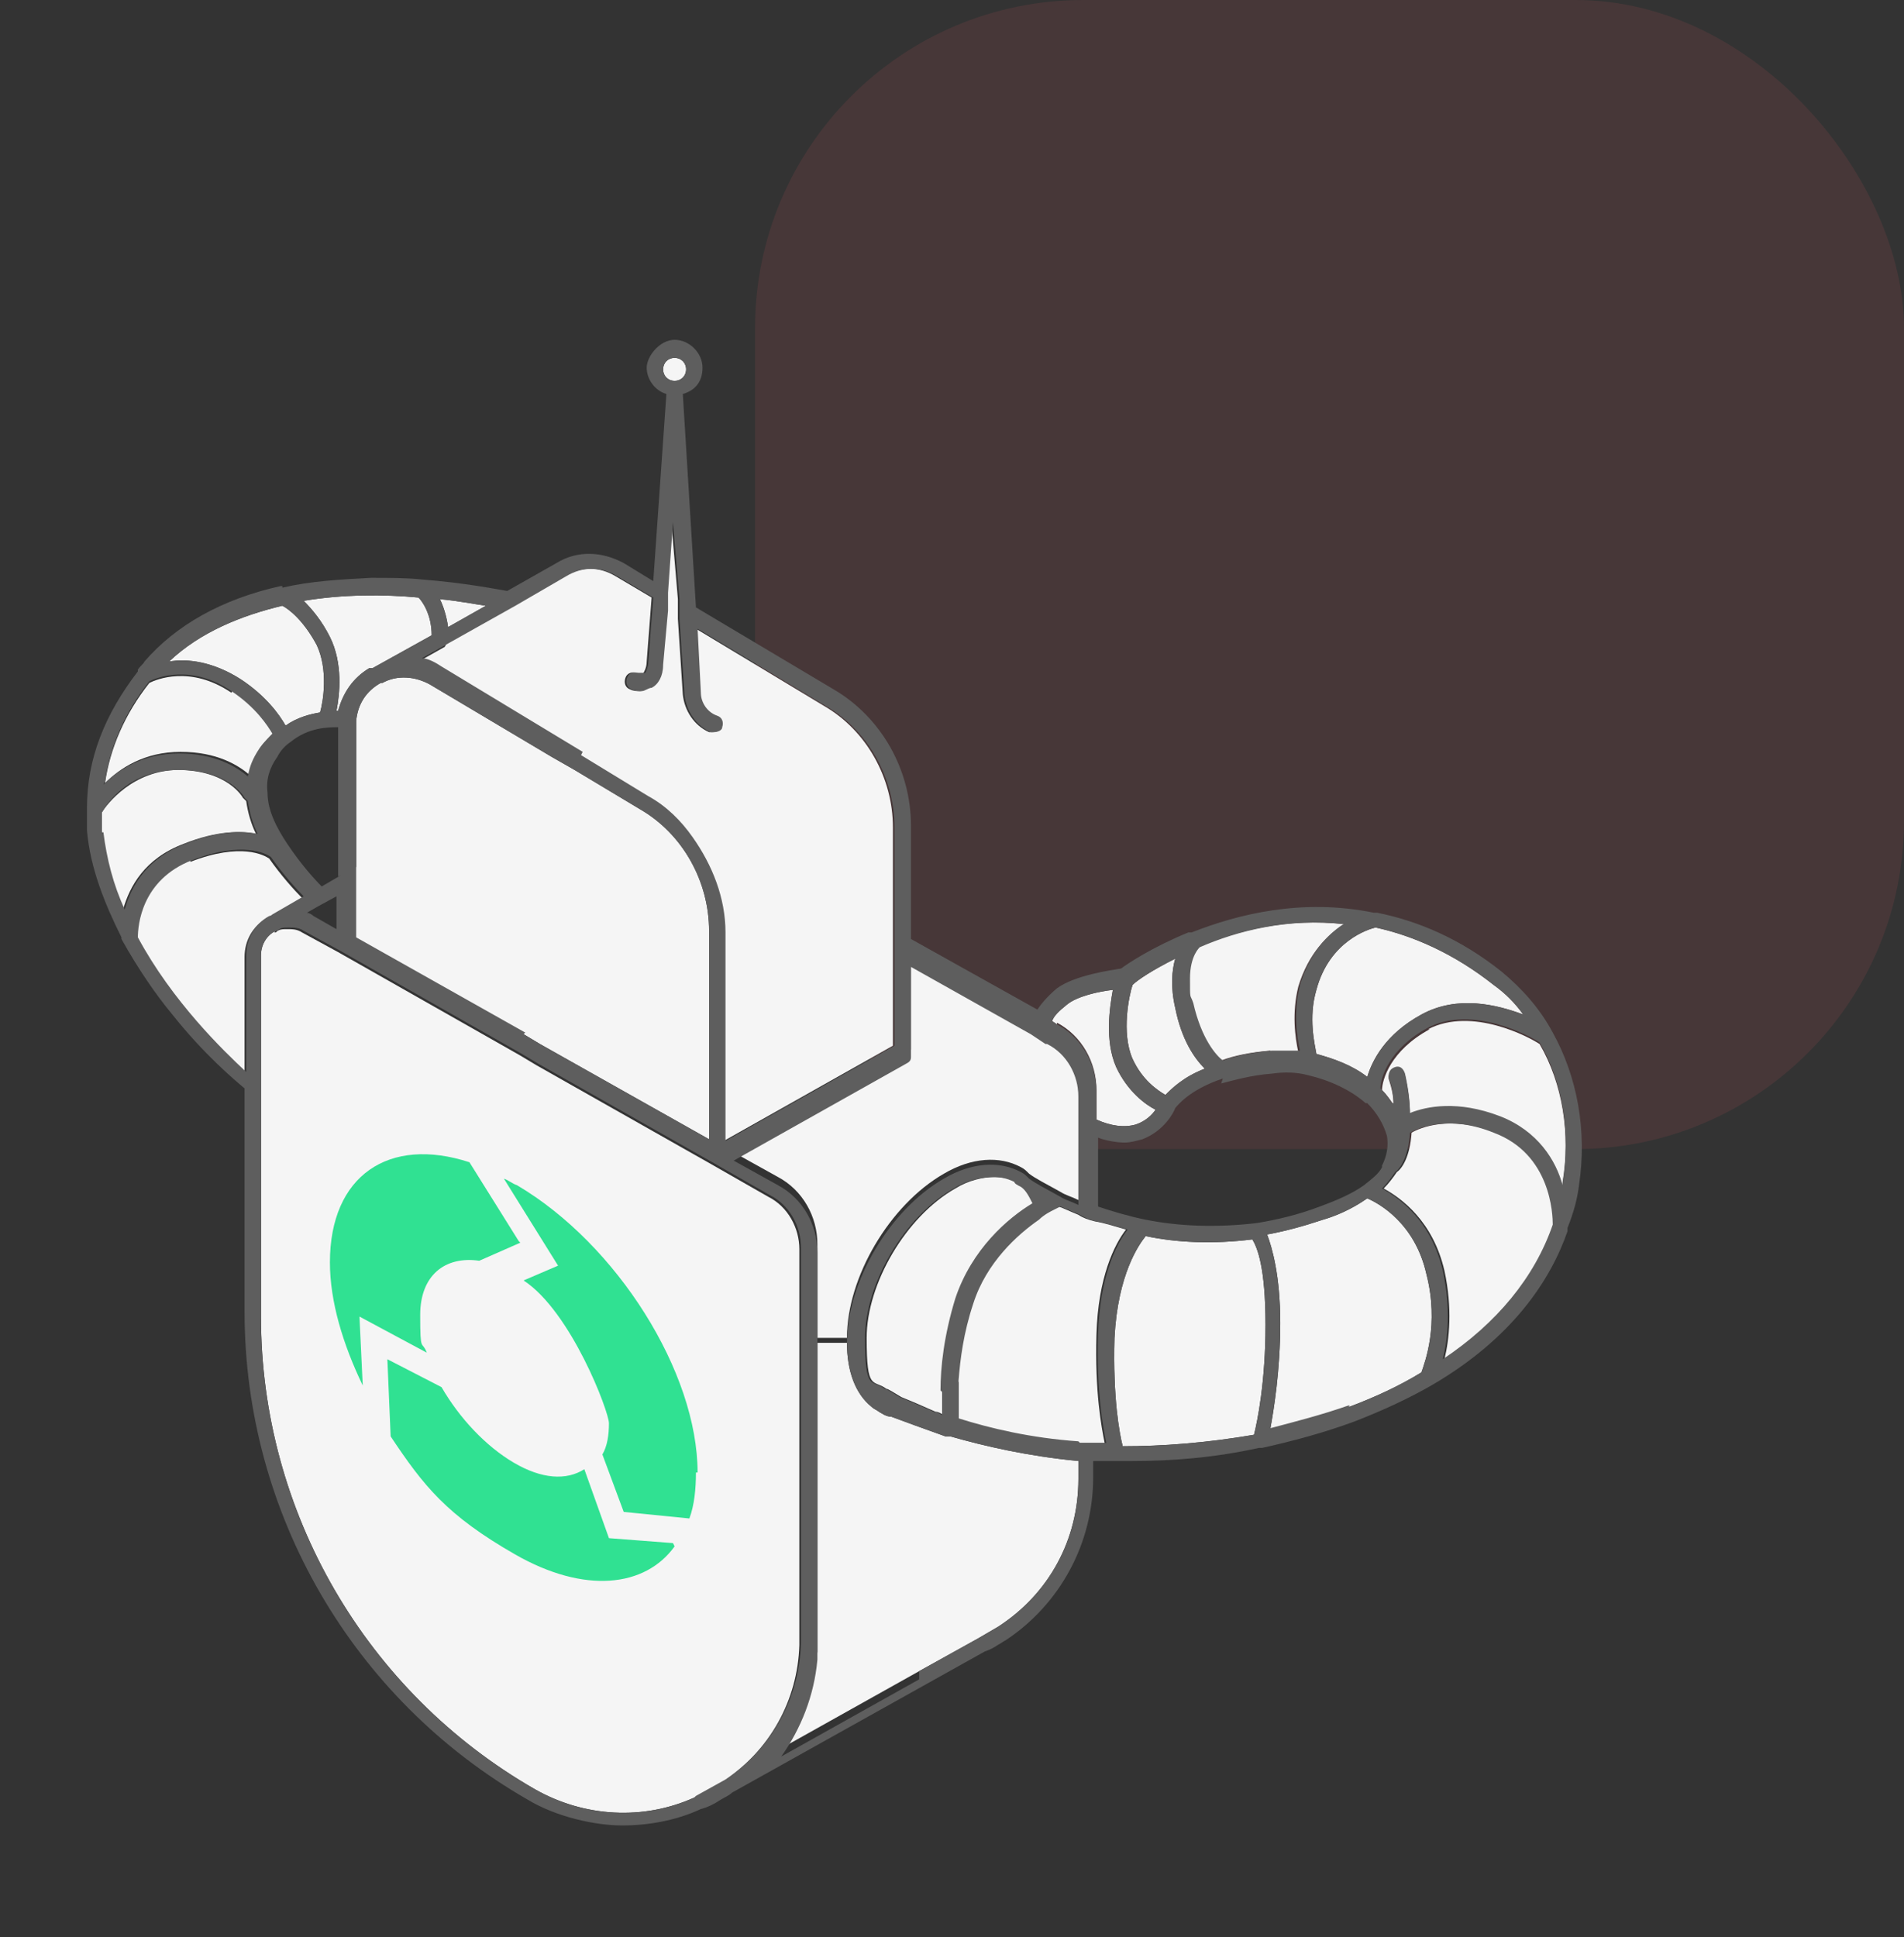
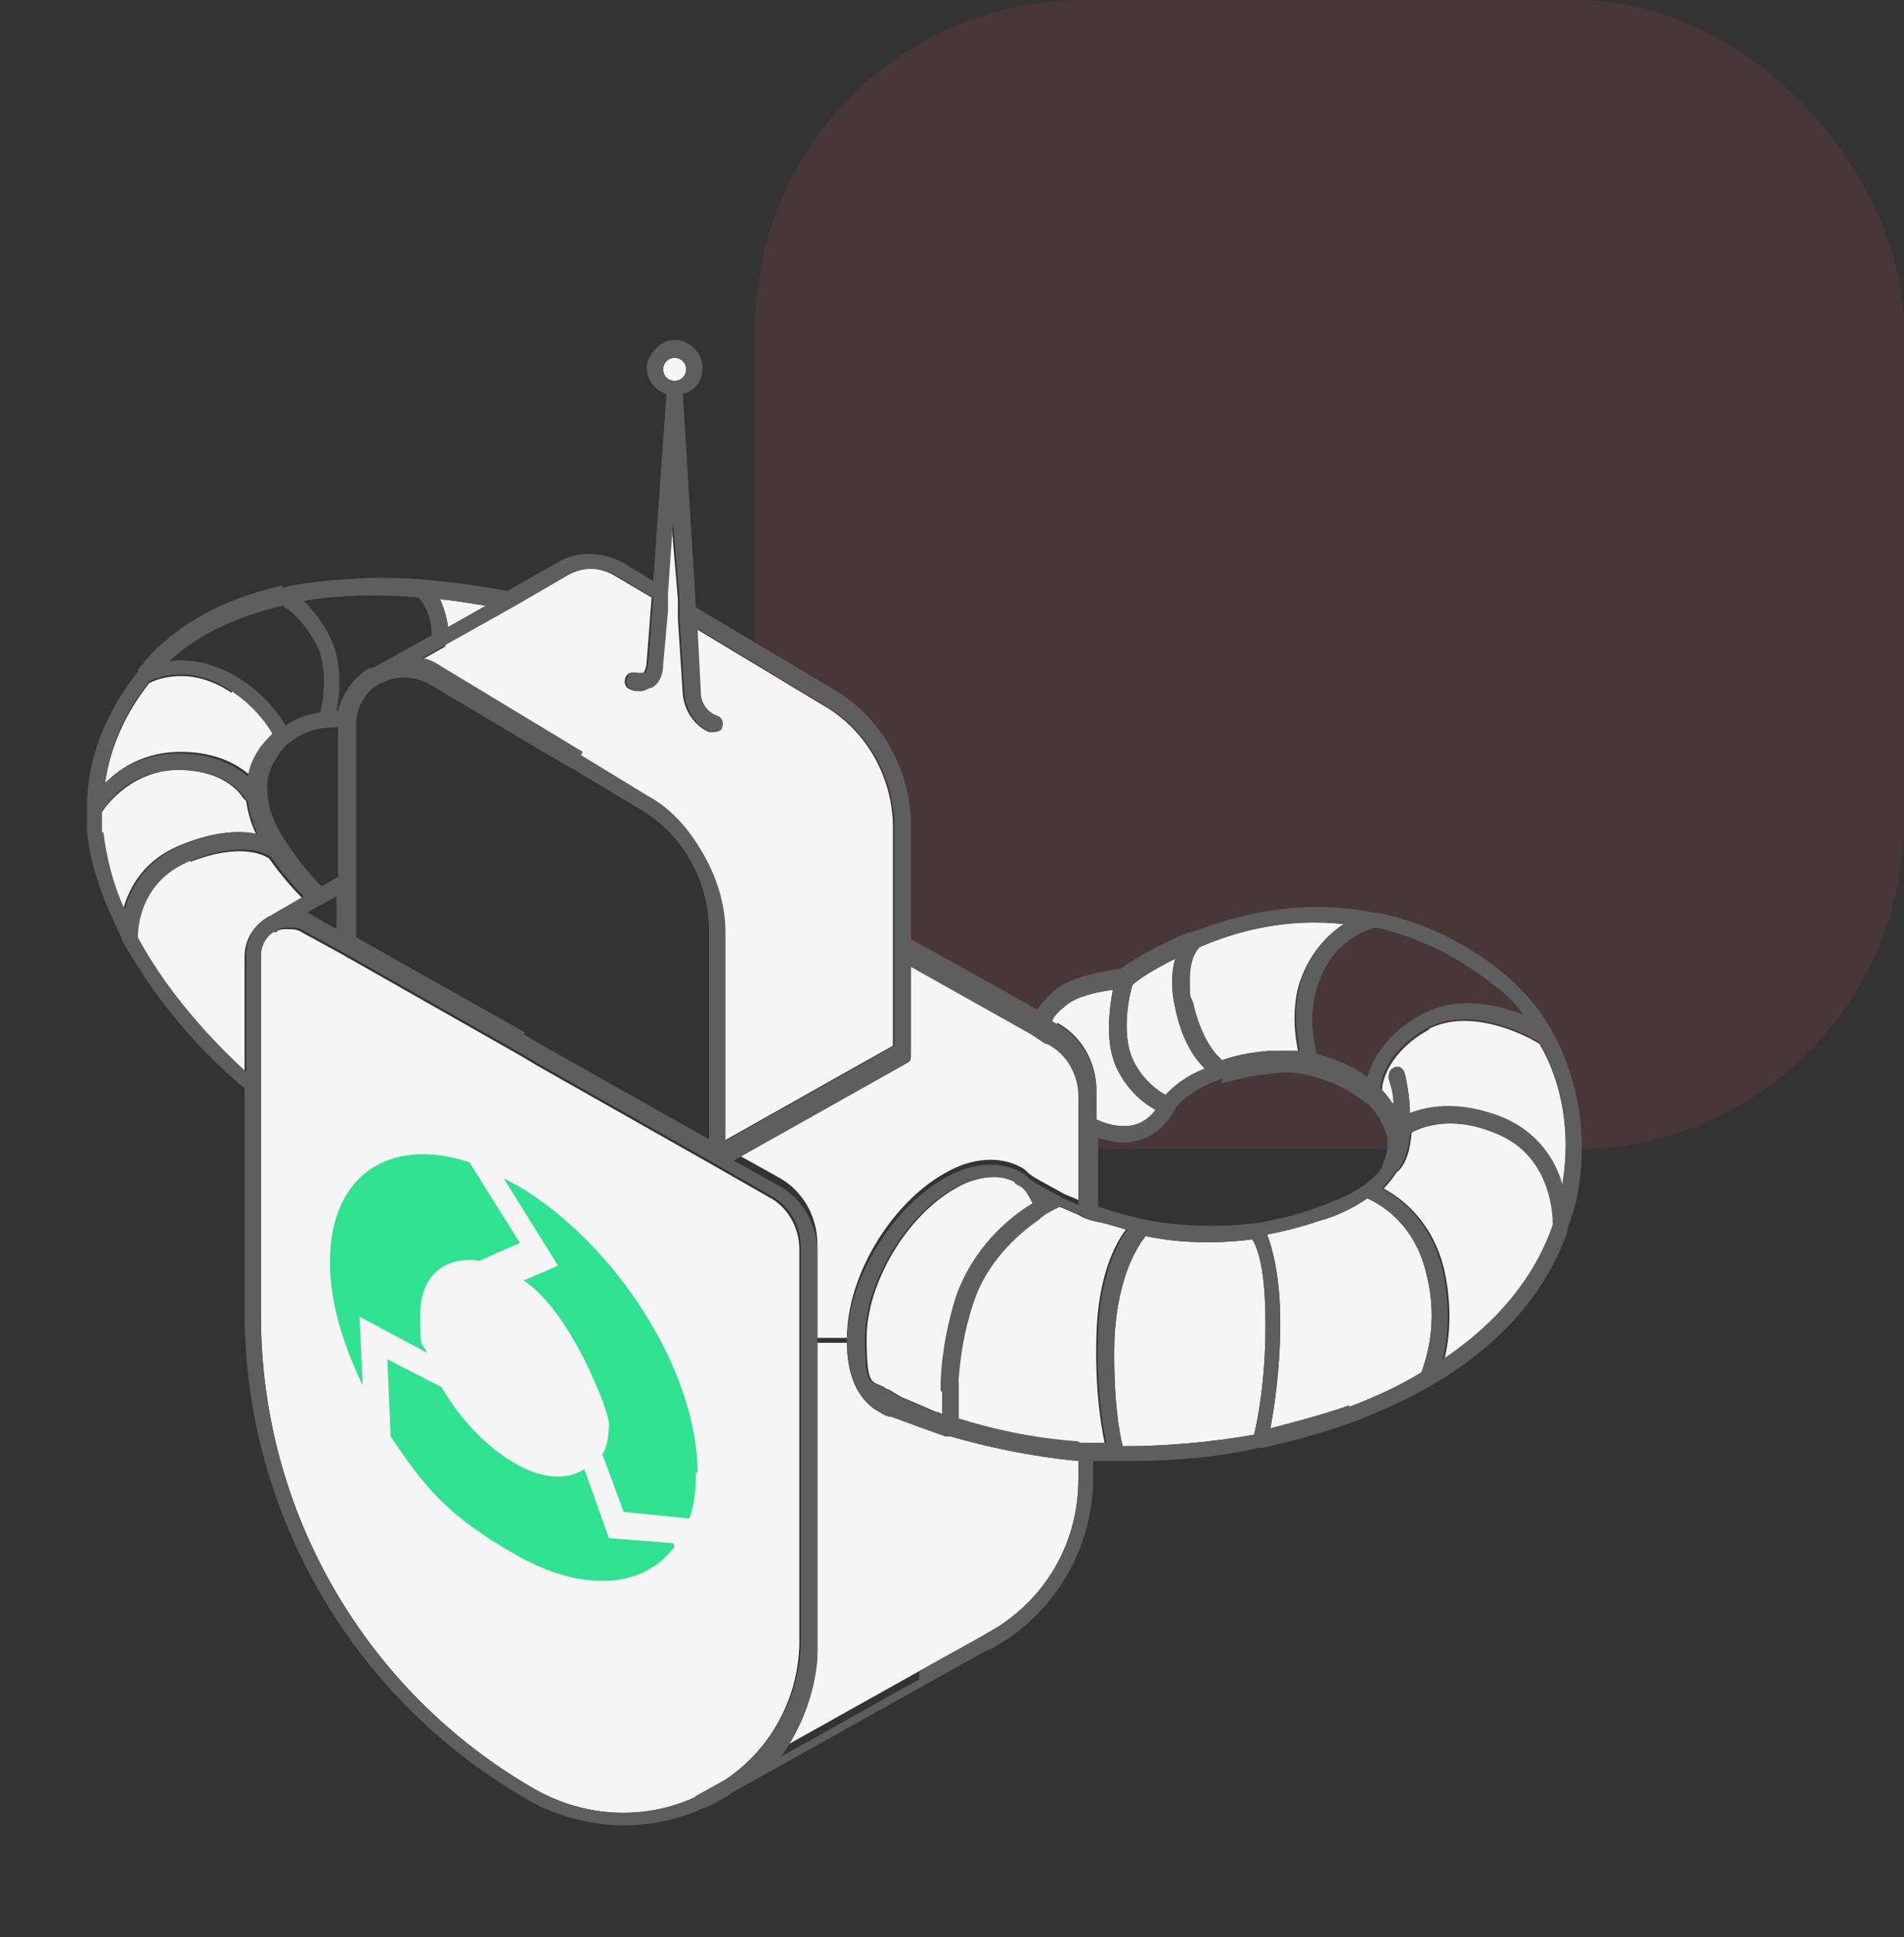
<svg xmlns="http://www.w3.org/2000/svg" id="Layer_1" version="1.1" viewBox="0 0 116 118">
  <rect x="0" y="0" width="116" height="118" fill="#333333" stroke="none" />
  <defs>
    <style>
      .st0 {
        fill: #30e192;
        fill-rule: evenodd;
      }

      .st1 {
        fill: #ff5a6b;
        fill-opacity: .1;
      }

      .st2 {
        fill: #5e5e5e;
      }

      .st3 {
        fill: #f5f5f5;
      }
    </style>
  </defs>
  <rect class="st1" x="46" y="0" width="70" height="70" rx="20" ry="20" />
  <g>
    <g>
      <path class="st3" d="M41.1,21.8c-.4,0-.7.3-.7.7s.3.7.7.7h0c.4,0,.7-.3.7-.7s-.3-.7-.7-.7Z" />
      <path class="st3" d="M10.9,46.9c-2.8,0-4.4,2.1-4.7,2.6,0,.4,0,.8,0,1.2.2,1.6.6,3.2,1.3,4.7.4-1.4,1.3-3.1,3.7-4,2-.8,3.5-.8,4.4-.6-.3-.6-.5-1.3-.6-2,0,0-.1-.1-.2-.2,0,0-.9-1.7-4-1.7Z" />
      <path class="st3" d="M11.6,52.4c-3.1,1.2-3.3,4-3.3,4.7,2.1,3.9,5.2,6.9,6.6,8.2v-7c0-1,.5-1.9,1.4-2.4,0,0,.1,0,.2-.1h0l1.9-1.1c-.5-.5-1.3-1.4-2-2.4-.3-.2-1.7-1-4.8.2Z" />
      <path class="st3" d="M14.1,42.2c-2.5-1.7-4.6-.8-5-.6-1.5,1.9-2.4,4-2.7,6.1.9-.9,2.4-1.9,4.6-1.9s3.5.8,4.2,1.4c.1-.6.3-1.1.7-1.7.2-.3.5-.6.8-.9-.3-.5-1-1.6-2.5-2.6Z" />
-       <path class="st3" d="M17.2,36.9c-2.5.6-5,1.6-6.9,3.4,1.1-.2,2.7,0,4.4,1.1,1.5,1,2.3,2.1,2.7,2.8.7-.5,1.5-.7,2.1-.8.2-.7.5-2.6-.2-4.1-.8-1.5-1.7-2.2-2.1-2.4Z" />
      <path class="st3" d="M16.8,56.7c-.6.3-.9.9-.9,1.5v8.1s0,13.9,0,13.9c0,11.9,6.4,22.9,16.7,28.8,3,1.7,6.6,1.9,9.7.5h0s1.8-1,1.8-1c2.8-1.9,4.5-4.9,4.6-8.3,0-.2,0-.4,0-.5v-.6s0-23,0-23c0-1.3-.7-2.6-1.9-3.2l-3.5-2s0,0,0,0l-10.6-6-1-.6-11.1-6.3-2.2-1.2c-.3-.2-.6-.2-.9-.2s-.5,0-.7.2c0,0,0,0,0,0,0,0,0,0-.1,0Z" />
-       <path class="st3" d="M21.6,52.9v1.2s0,3.1,0,3.1l10.3,5.8,1,.6,10.3,5.8v-12.7c0-3-1.6-5.9-4.2-7.4l-4-2.4-1.4-.8-7.4-4.4c-.9-.5-2-.6-2.9-.1h0s0,0,0,0c0,0,0,0-.1,0-.9.5-1.4,1.3-1.5,2.3,0,.1,0,.3,0,.4v8.5Z" />
-       <path class="st3" d="M25.5,36.4c-2.1-.2-4.6-.2-7,.2.5.5,1.1,1.2,1.6,2.2.8,1.6.6,3.5.4,4.5h.1c.3-1.1.9-2,1.9-2.6,0,0,0,0,.2,0,0,0,0,0,0,0l3.6-2c0-1.3-.6-2.1-.8-2.3Z" />
      <path class="st3" d="M29.6,36.9c-.7-.1-1.7-.3-2.8-.4.2.4.4,1,.5,1.7l2.3-1.3Z" />
      <path class="st3" d="M27.1,39.4l-1.6.9c.4,0,.9.3,1.2.5l8.6,5.2,4.1,2.5c1.1.6,2,1.5,2.7,2.5,1.2,1.7,2,3.7,2,5.8v12.7s10.3-5.8,10.3-5.8v-5.8s0-1.2,0-1.2v-6.3c0-3-1.6-5.9-4.2-7.4l-7.8-4.7.2,3.9c0,.6.4,1.2,1,1.4.3.1.4.4.3.7,0,.2-.3.3-.5.3s-.1,0-.2,0c-.9-.4-1.5-1.3-1.6-2.3l-.3-4.6v-1.2c0,0-.4-4.7-.4-4.7l-.3,4.3v1.1c0,0-.3,3.3-.3,3.3,0,.7-.3,1.2-.7,1.4-.2,0-.4.2-.6.2s-.4,0-.6-.1c-.3-.1-.4-.4-.3-.7.1-.3.4-.4.7-.3.1,0,.3,0,.4,0,0,0,.2-.3.2-.7l.3-3.9-2.2-1.3c-1-.6-2.1-.6-3.1,0l-3.1,1.8s0,0,0,0l-4.1,2.3Z" />
      <path class="st3" d="M49.8,100.6c-.2,2.2-1,4.2-2.2,5.9l8.4-4.7,3.6-2,1.2-.7h0c3.1-2,4.9-5.3,4.9-9v-1.1c-3.1-.3-5.7-.9-7.8-1.5-.1,0-.2,0-.3,0-1.4-.5-2.5-.9-3.3-1.2-.3,0-.6-.2-.9-.4,0,0-.2-.1-.3-.2,0,0,0,0,0,0,0,0,0,0,0,0-1-.8-1.5-2.2-1.5-3.9h-1.8s0,18,0,18h0c0,.4,0,.8,0,1.1Z" />
      <path class="st3" d="M55.5,63.9c0,.2-.1.3-.3.4l-10.5,5.9,2.7,1.5c1.5.8,2.4,2.4,2.4,4.1v5.7s1.8,0,1.8,0c0-3.7,2.6-8.1,5.9-10,1.7-1,3.4-1.1,4.7-.4t0,0h0c.2.1.3.2.5.4.4.3,1,.6,1.9,1.1.3.2.7.3,1.1.5v-4.2s0-1.2,0-1.2v-1.2c0-1.3-.7-2.6-1.9-3.2h-.1c0,0-.9-.6-.9-.6l-7.3-4.1v5.5Z" />
      <path class="st3" d="M57.4,86.1c0,0,0-.2,0-.3,0-.3,0-.7,0-1.1,0-1.4.2-3.3.9-5.6,1-3,3.2-4.9,4.7-5.8-.2-.4-.4-.8-.7-1-.2-.1-.4-.2-.4-.3-.4-.2-.8-.3-1.3-.3-.7,0-1.6.2-2.4.7-3,1.7-5.4,5.8-5.4,9.1s.4,2.5,1.2,3.1c.1,0,.4.2.9.5.5.2,1.2.5,2.1.9h0c.2,0,.3.1.5.2Z" />
      <path class="st3" d="M58.4,84.2c0,.4,0,.8,0,1.2,0,.5,0,.9,0,1.1,1.9.6,4.4,1.2,7.3,1.4.3,0,.7,0,1,0,.2,0,.4,0,.6,0-.2-1-.6-3.1-.5-6.6.1-3.5,1.1-5.5,1.8-6.4-.7-.2-1.3-.4-1.9-.5-.4-.1-.7-.2-1-.4-.5-.2-.9-.4-1.2-.5,0,0-.2.1-.4.2-.2.1-.6.3-.9.6-1.3.9-3.2,2.6-4,5.1-.6,1.8-.8,3.4-.9,4.7Z" />
      <path class="st3" d="M64.4,62.3c1.5.8,2.4,2.4,2.4,4.1v1.8c.9.4,1.7.5,2.4.3.6-.2,1-.6,1.2-.9-.6-.3-1.7-1.1-2.4-2.6-.7-1.6-.4-3.6-.2-4.7-.9.1-2.2.4-2.8.9-.5.4-.8.7-.9,1l.3.2Z" />
      <path class="st3" d="M69,60c-.2.6-.7,2.9,0,4.5.6,1.3,1.5,1.9,2,2.2.4-.4,1.1-1.1,2.4-1.6-.6-.6-1.4-1.7-1.8-3.7-.3-1.3-.2-2.3,0-3-1.4.7-2.3,1.3-2.6,1.6Z" />
      <path class="st3" d="M77.4,64.1c.6,0,1.1,0,1.7,0-.2-.9-.4-2.4,0-4,.6-2,1.8-3.2,2.8-3.8-3.5-.4-6.6.4-8.9,1.4h0s0,0,0,0c0,0-.6.5-.6,1.9s0,.9.2,1.5c.5,2.2,1.4,3.2,1.8,3.5.8-.3,1.8-.5,3-.6Z" />
      <path class="st3" d="M67.9,81.5c-.1,3.7.3,5.8.5,6.6,2.4,0,5.1-.2,8-.7.2-.8.7-3.2.7-6.7s-.5-4.7-.8-5.2c-2.4.3-4.6.2-6.5-.2-.4.5-1.7,2.3-1.9,6.2Z" />
      <path class="st3" d="M77.4,87.1c1.5-.4,3.1-.8,4.8-1.4,1.6-.6,3.1-1.3,4.4-2.1.2-.6,1.1-2.9.3-6-.7-3.1-2.9-4.3-3.6-4.6-1,.7-2,1.1-2.7,1.3-1.2.4-2.3.7-3.4.9.3.8.8,2.5.8,5.4s-.4,5.3-.6,6.4Z" />
-       <path class="st3" d="M80.2,60.3c-.5,1.7-.1,3.3,0,3.9,1.1.3,2.2.7,3.1,1.4.3-1,1.1-2.6,3.3-3.8,2.2-1.2,4.6-.6,6.2,0-.5-.7-1.1-1.3-1.8-1.8-2.4-1.9-4.9-3-7.2-3.5-.4.1-2.8.8-3.6,3.8Z" />
      <path class="st3" d="M85.1,71.4c-.2.3-.5.7-.8,1,1.1.6,3,2,3.7,5,.5,2.3.3,4.2,0,5.4,3.3-2.2,5.6-5,6.7-8.2h0c0-.6-.1-4.3-3.6-5.6-2.7-1.1-4.6-.3-5.1,0-.1,1.5-.6,2.2-.9,2.4Z" />
      <path class="st3" d="M87.1,62.7c-2.4,1.3-2.9,3.1-2.9,3.7.3.3.5.6.7.9,0-.5-.1-1-.3-1.6,0-.3.1-.5.4-.6s.5.1.6.4c.2.9.3,1.7.3,2.4,1-.4,2.9-.8,5.5.2,2.3.9,3.4,2.7,3.8,4.2v-.2c.5-3,0-6.1-1.4-8.5-.6-.4-4.1-2.3-6.8-.9Z" />
      <path class="st2" d="M71,66.7c.4-.4,1.1-1.1,2.4-1.6-.6-.6-1.4-1.7-1.8-3.7-.3-1.3-.2-2.3,0-3-1.4.7-2.3,1.3-2.6,1.6-.2.6-.7,2.9,0,4.5.6,1.3,1.5,1.9,2,2.2ZM76.4,87.4c.2-.8.7-3.2.7-6.7s-.5-4.7-.8-5.2c-2.4.3-4.6.2-6.5-.2-.4.5-1.7,2.3-1.9,6.2-.1,3.7.3,5.8.5,6.6,2.4,0,5.1-.2,8-.7ZM66.8,68.2c.9.4,1.7.5,2.4.3.6-.2,1-.6,1.2-.9-.6-.3-1.7-1.1-2.4-2.6-.7-1.6-.4-3.6-.2-4.7-.9.1-2.2.4-2.8.9-.5.4-.8.7-.9,1l.3.2c1.5.8,2.4,2.4,2.4,4.1v1.8ZM87.9,77.4c.5,2.3.3,4.2,0,5.4,3.3-2.2,5.6-5,6.7-8.2h0c0-.6-.1-4.3-3.6-5.6-2.7-1.1-4.6-.3-5.1,0-.1,1.5-.6,2.2-.9,2.4-.2.3-.5.7-.8,1,1.1.6,3,2,3.7,5ZM84.9,67.2c0-.5-.1-1-.3-1.6,0-.3.1-.5.4-.6s.5.1.6.4c.2.9.3,1.7.3,2.4,1-.4,2.9-.8,5.5.2,2.3.9,3.4,2.7,3.8,4.2v-.2c.5-3,0-6.1-1.4-8.5-.6-.4-4.1-2.3-6.8-.9-2.4,1.3-2.9,3.1-2.9,3.7.3.3.5.6.7.9ZM83.3,65.6c.3-1,1.1-2.6,3.3-3.8,2.2-1.2,4.6-.6,6.2,0-.5-.7-1.1-1.3-1.8-1.8-2.4-1.9-4.9-3-7.2-3.5-.4.1-2.8.8-3.6,3.8-.5,1.7-.1,3.3,0,3.9,1.1.3,2.2.7,3.1,1.4ZM74.5,65.7c-2.1.7-2.8,1.7-2.9,1.8h0c-.1.3-.7,1.4-2,1.9-.4.1-.7.2-1.1.2s-1.1-.1-1.6-.3v4.2c.9.3,1.9.6,2.9.8,2,.4,4.3.5,6.8.2,1.2-.2,2.5-.5,3.8-1,1.1-.4,2-.8,2.7-1.3,0,0,0,0,0,0,0,0,0,0,0,0,0,0,0,0,0,0,.5-.4.9-.7,1.1-1.1,0,0,0,0,0,0,0,0,0,0,0-.1.3-.6.4-1.2.3-1.8-.2-.7-.6-1.4-1.2-2,0,0,0,0,0,0,0,0,0,0-.1,0-.9-.8-2.2-1.4-3.5-1.7-.7-.2-1.5-.2-2.2-.1-1.3.1-2.3.4-3.1.6ZM65.8,87.9c.3,0,.7,0,1,0,.2,0,.4,0,.6,0-.2-1-.6-3.1-.5-6.6.1-3.5,1.1-5.5,1.8-6.4-.7-.2-1.3-.4-1.9-.5-.4-.1-.7-.2-1-.4-.5-.2-.9-.4-1.2-.5,0,0-.2.1-.4.2-.2.1-.6.3-.9.6-1.3.9-3.2,2.6-4,5.1-.6,1.8-.8,3.4-.9,4.7,0,.4,0,.8,0,1.2,0,.5,0,.9,0,1.1,1.9.6,4.4,1.2,7.3,1.4ZM82,56.3c-3.5-.4-6.6.4-8.9,1.4h0s0,0,0,0c0,0-.6.5-.6,1.9s0,.9.2,1.5c.5,2.2,1.4,3.2,1.8,3.5.8-.3,1.8-.5,3-.6.6,0,1.1,0,1.7,0-.2-.9-.4-2.4,0-4,.6-2,1.8-3.2,2.8-3.8ZM82.2,85.7c1.6-.6,3.1-1.3,4.4-2.1.2-.6,1.1-2.9.3-6-.7-3.1-2.9-4.3-3.6-4.6-1,.7-2,1.1-2.7,1.3-1.2.4-2.3.7-3.4.9.3.8.8,2.5.8,5.4s-.4,5.3-.6,6.4c1.5-.4,3.1-.8,4.8-1.4ZM40.4,22.5c0,.4.3.7.7.7h0c.4,0,.7-.3.7-.7s-.3-.7-.7-.7-.7.3-.7.7ZM56,101.8l3.6-2,1.2-.7h0c3.1-2,4.9-5.3,4.9-9v-1.1c-3.1-.3-5.7-.9-7.8-1.5-.1,0-.2,0-.3,0-1.4-.5-2.5-.9-3.3-1.2-.3,0-.6-.2-.9-.4,0,0-.2-.1-.3-.2,0,0,0,0,0,0,0,0,0,0,0,0-1-.8-1.5-2.2-1.5-3.9,0-3.7,2.6-8.1,5.9-10,1.7-1,3.4-1.1,4.7-.4t0,0h0c.2.1.3.2.5.4.4.3,1,.6,1.9,1.1.3.2.7.3,1.1.5v-4.2s0-1.2,0-1.2v-1.2c0-1.3-.7-2.6-1.9-3.2h-.1c0,0-.9-.6-.9-.6l-7.3-4.1v5.5c0,.2-.1.3-.3.4l-10.5,5.9,2.7,1.5c1.5.8,2.4,2.4,2.4,4.1v5.7s0,18,0,18h0c0,.4,0,.8,0,1.1-.2,2.2-1,4.2-2.2,5.9l8.4-4.7ZM57.3,84.7c0-1.4.2-3.3.9-5.6,1-3,3.2-4.9,4.7-5.8-.2-.4-.4-.8-.7-1-.2-.1-.4-.2-.4-.3-.4-.2-.8-.3-1.3-.3-.7,0-1.6.2-2.4.7-3,1.7-5.4,5.8-5.4,9.1s.4,2.5,1.2,3.1c.1,0,.4.2.9.5.5.2,1.2.5,2.1.9h0c.2,0,.3.1.5.2,0,0,0-.2,0-.3,0-.3,0-.7,0-1.1ZM29.6,36.9c-.7-.1-1.7-.3-2.8-.4.2.4.4,1,.5,1.7l2.3-1.3ZM35.4,46l4.1,2.5c1.1.6,2,1.5,2.7,2.5,1.2,1.7,2,3.7,2,5.8v12.7s10.3-5.8,10.3-5.8v-5.8s0-1.2,0-1.2v-6.3c0-3-1.6-5.9-4.2-7.4l-7.8-4.7.2,3.9c0,.6.4,1.2,1,1.4.3.1.4.4.3.7,0,.2-.3.3-.5.3s-.1,0-.2,0c-.9-.4-1.5-1.3-1.6-2.3l-.3-4.6v-1.2c0,0-.4-4.7-.4-4.7l-.3,4.3v1.1c0,0-.3,3.3-.3,3.3,0,.7-.3,1.2-.7,1.4-.2,0-.4.2-.6.2s-.4,0-.6-.1c-.3-.1-.4-.4-.3-.7.1-.3.4-.4.7-.3.1,0,.3,0,.4,0,0,0,.2-.3.2-.7l.3-3.9-2.2-1.3c-1-.6-2.1-.6-3.1,0l-3.1,1.8s0,0,0,0l-4.1,2.3-1.6.9c.4,0,.9.3,1.2.5l8.6,5.2ZM31.9,63l1,.6,10.3,5.8v-12.7c0-3-1.6-5.9-4.2-7.4l-4-2.4-1.4-.8-7.4-4.4c-.9-.5-2-.6-2.9-.1h0s0,0,0,0c0,0,0,0-.1,0-.9.5-1.4,1.3-1.5,2.3,0,.1,0,.3,0,.4v8.5s0,1.2,0,1.2v3.1s10.3,5.8,10.3,5.8ZM42.4,109.4h0s1.8-1,1.8-1c2.8-1.9,4.5-4.9,4.6-8.3,0-.2,0-.4,0-.5v-.6s0-23,0-23c0-1.3-.7-2.6-1.9-3.2l-3.5-2s0,0,0,0l-10.6-6-1-.6-11.1-6.3-2.2-1.2c-.3-.2-.6-.2-.9-.2s-.5,0-.7.2c0,0,0,0,0,0,0,0,0,0-.1,0-.6.3-.9.9-.9,1.5v8.1s0,13.9,0,13.9c0,11.9,6.4,22.9,16.7,28.8,3,1.7,6.6,1.9,9.7.5ZM19.1,55.8l1.4.8v-2s-1.1.6-1.1.6l-.7.4c.1,0,.3.1.4.2ZM20.6,53.4v-9.1c-.6,0-1.8,0-2.9.9,0,0,0,0,0,0,0,0,0,0,0,0,0,0,0,0,0,0-.3.2-.6.5-.8.9-.5.7-.7,1.4-.6,2.2,0,1.1.6,2.2,1.2,3.1.8,1.2,1.6,2.1,2.1,2.6l1.2-.7ZM20.5,43.3h.1c.3-1.1.9-2,1.9-2.6,0,0,0,0,.2,0,0,0,0,0,0,0l3.6-2c0-1.3-.6-2.1-.8-2.3-2.1-.2-4.6-.2-7,.2.5.5,1.1,1.2,1.6,2.2.8,1.6.6,3.5.4,4.5ZM17.4,44.2c.7-.5,1.5-.7,2.1-.8.2-.7.5-2.6-.2-4.1-.8-1.5-1.7-2.2-2.1-2.4-2.5.6-5,1.6-6.9,3.4,1.1-.2,2.7,0,4.4,1.1,1.5,1,2.3,2.1,2.7,2.8ZM6.3,50.7c.2,1.6.6,3.2,1.3,4.7.4-1.4,1.3-3.1,3.7-4,2-.8,3.5-.8,4.4-.6-.3-.6-.5-1.3-.6-2,0,0-.1-.1-.2-.2,0,0-.9-1.7-4-1.7s-4.4,2.1-4.7,2.6c0,.4,0,.8,0,1.2ZM6.3,47.8c.9-.9,2.4-1.9,4.6-1.9s3.5.8,4.2,1.4c.1-.6.3-1.1.7-1.7.2-.3.5-.6.8-.9-.3-.5-1-1.6-2.5-2.6-2.5-1.7-4.6-.8-5-.6-1.5,1.9-2.4,4-2.7,6.1ZM15,65.2v-7c0-1,.5-1.9,1.4-2.4,0,0,.1,0,.2-.1h0l1.9-1.1c-.5-.5-1.3-1.4-2-2.4-.3-.2-1.7-1-4.8.2-3.1,1.2-3.3,4-3.3,4.7,2.1,3.9,5.2,6.9,6.6,8.2ZM17.2,35.8c1.7-.4,3.5-.5,5.4-.6,1.1,0,2.2,0,3.1.1,2.6.2,4.6.6,5.2.7l3-1.7c1.3-.8,2.8-.7,4.1,0l1.8,1.1.8-11.4c-.7-.2-1.2-.9-1.2-1.6s.8-1.7,1.7-1.7,1.7.8,1.7,1.7-.5,1.4-1.2,1.6l.8,13,8.4,5c2.9,1.7,4.7,4.9,4.7,8.3v6.9s7.7,4.3,7.7,4.3c.2-.3.6-.8,1.2-1.3,1.1-.8,3.3-1.1,3.9-1.2.4-.3,1.9-1.3,4.1-2.2,0,0,0,0,0,0,0,0,.2,0,.2,0,2.8-1.1,6.7-2.1,11.1-1.2,0,0,.2,0,.2,0,2.5.5,5.1,1.6,7.6,3.6,1.2,1,2.3,2.2,3.1,3.7,1.5,2.7,2.1,6,1.6,9.3-.1.8-.3,1.6-.7,2.6,0,0,0,.1,0,.2-1,2.9-3.3,6.5-8.3,9.4-1.4.8-2.9,1.5-4.7,2.2-1.9.7-3.8,1.2-5.6,1.6,0,0-.1,0-.2,0-2.7.6-5.3.8-7.7.8s-.6,0-.9,0c0,0-.1,0-.2,0s-.1,0-.2,0c-.4,0-.7,0-1.1,0v1c0,4-2,7.7-5.3,9.9h0c-.2.1-.3.2-.5.3-.3.2-.5.3-.8.4l-15.4,8.6c-.2.2-.5.3-.8.5-.3.2-.7.4-1.1.5h0s0,0,0,0c-1.5.7-3.2,1-4.8,1s-4-.5-5.8-1.6c-10.6-6.1-17.2-17.4-17.2-29.7v-13.6c-.6-.5-2.5-2.1-4.4-4.5-1-1.2-2.1-2.8-3.1-4.6h0c0,0,0,0,0-.1-1-2-1.9-4.2-2.1-6.5,0-.5,0-.9,0-1.4,0,0,0,0,0,0h0c0-3,1.1-5.7,3.1-8.3,0,0,0,0,0-.1.1-.2.3-.3.4-.5,1.9-2.2,4.7-3.8,8.3-4.6,0,0,0,0,.1,0Z" />
    </g>
    <path class="st0" d="M41.1,94.2c-1.8,2.5-5.5,2.9-9.7.5s-5.6-4.2-7.6-7.2l-.2-4.7,3.3,1.7c1.1,1.9,2.7,3.6,4.4,4.6s3.2,1.1,4.3.4l1.5,4.2,3.9.3ZM31.7,75.7l-2.5,1.1c-2.1-.3-3.6.9-3.6,3.3s.1,1.5.4,2.3l-4.1-2.2.2,4.2c-1.2-2.5-2-5.1-2-7.5,0-5.3,3.6-7.7,8.5-6.1l3,4.8ZM42.4,89.7c0,1-.1,2-.4,2.8h0s-4-.4-4-.4l-1.3-3.5c.3-.5.4-1.2.4-1.9s-2.3-6.8-5.2-8.7l2.1-.9-3.3-5.3c.3.1.5.3.8.4,6.1,3.6,11,11.4,11,17.5Z" />
  </g>
</svg>